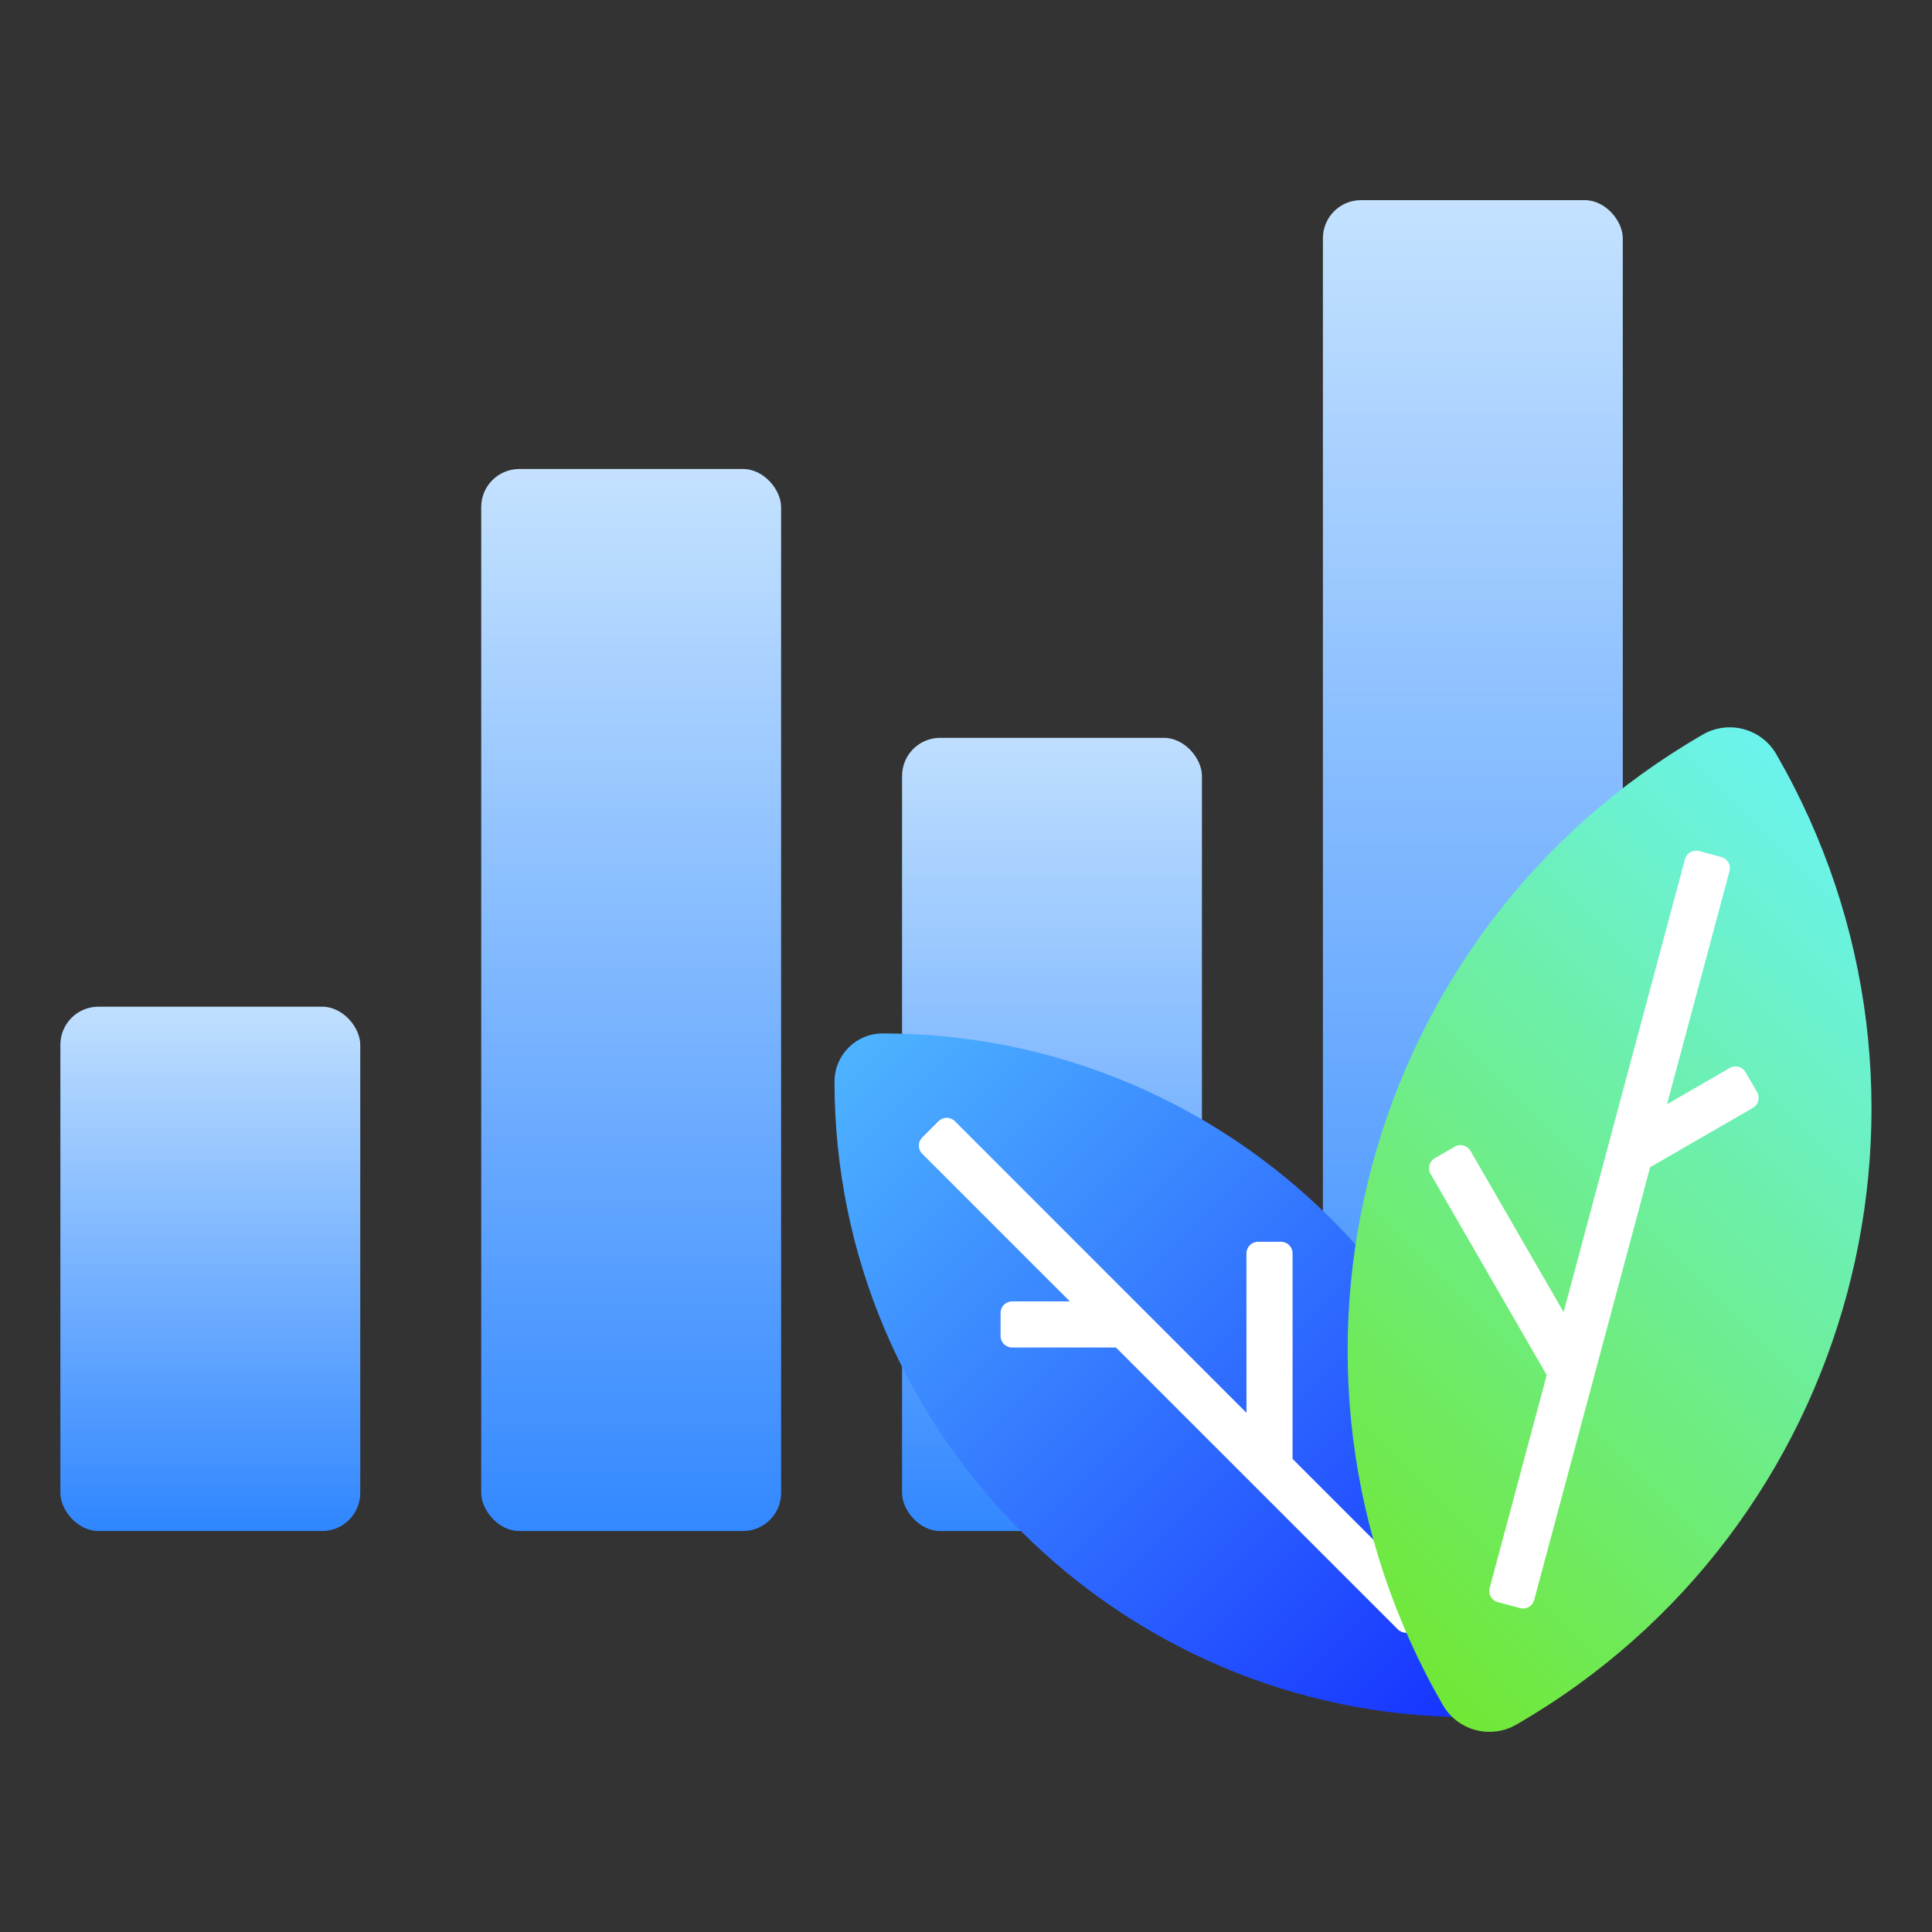
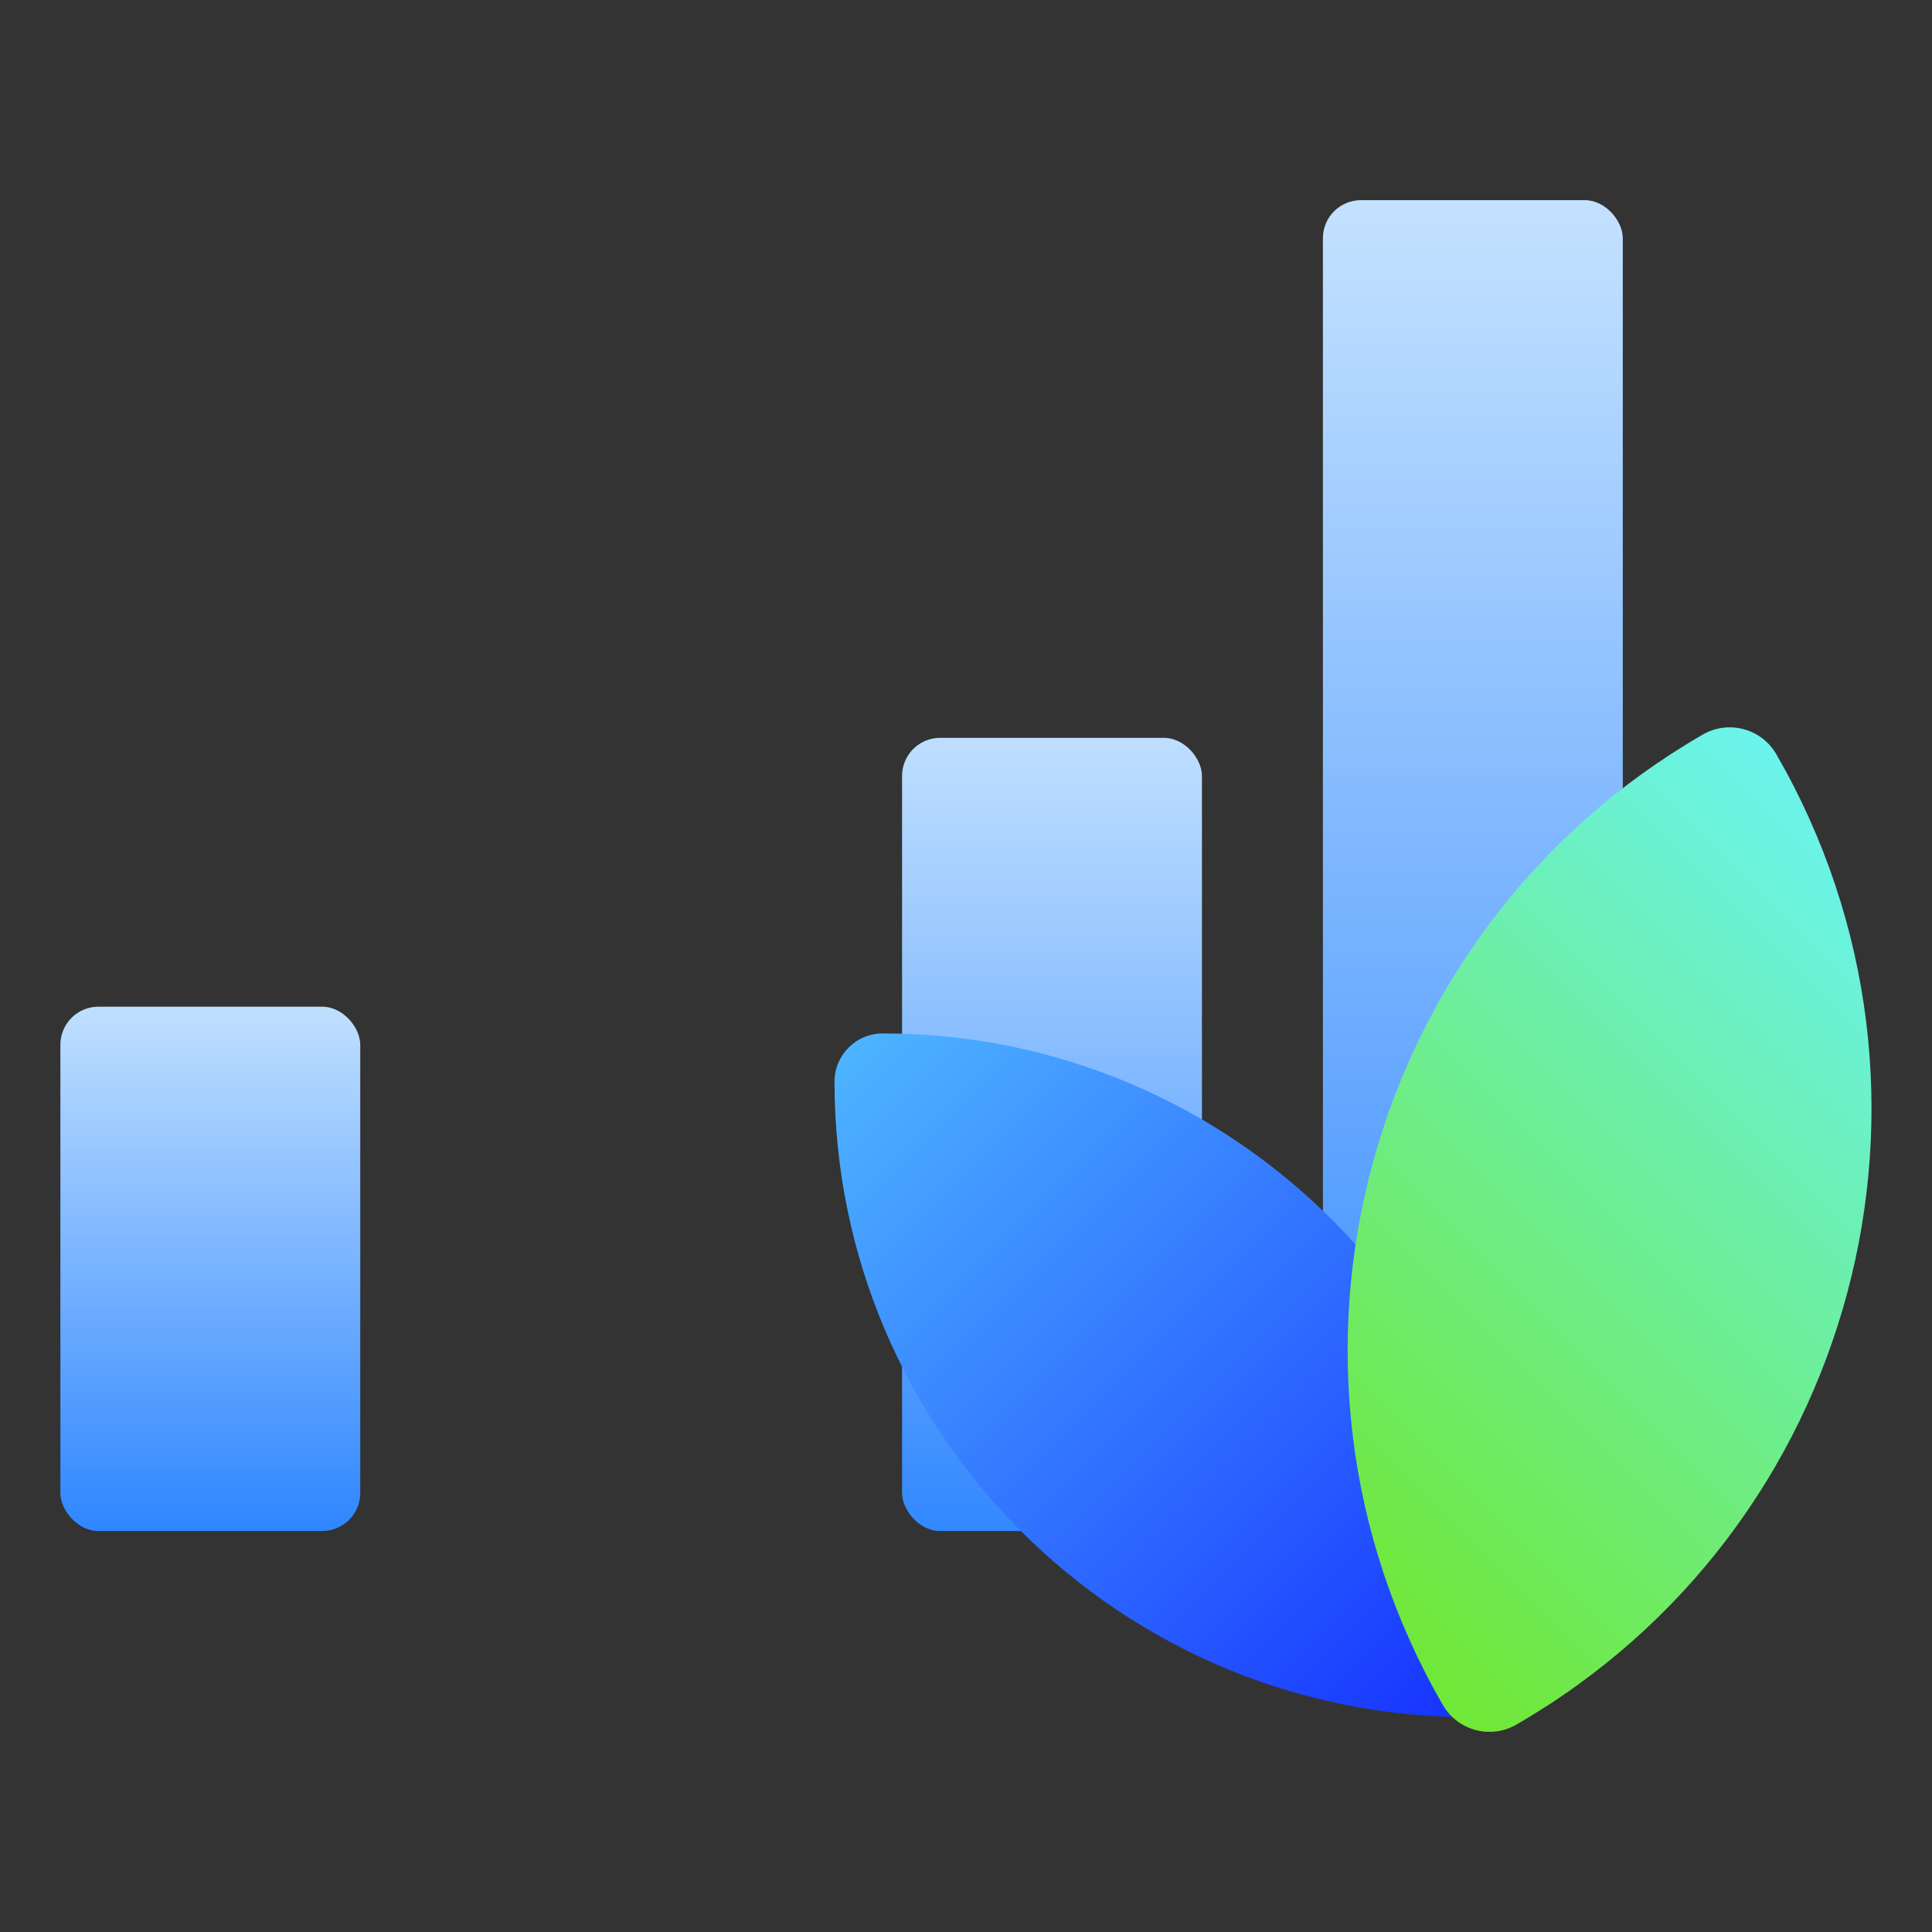
<svg xmlns="http://www.w3.org/2000/svg" xmlns:xlink="http://www.w3.org/1999/xlink" id="Layer_1" data-name="Layer 1" viewBox="0 0 512 512">
  <rect x="0" y="0" width="512" height="512" fill="#333333" stroke="none" />
  <defs>
    <style>      .cls-1 {        fill: url(#linear-gradient);      }      .cls-2 {        fill: #fff;      }      .cls-3 {        fill: url(#linear-gradient-3);      }      .cls-4 {        fill: url(#linear-gradient-4);      }      .cls-5 {        fill: url(#linear-gradient-2);      }      .cls-6 {        fill: url(#linear-gradient-6);      }      .cls-7 {        fill: url(#linear-gradient-5);      }    </style>
    <linearGradient id="linear-gradient" x1="55.736" y1="260.994" x2="55.736" y2="438.401" gradientUnits="userSpaceOnUse">
      <stop offset="0" stop-color="#c6e3ff" />
      <stop offset="1" stop-color="#0d71ff" />
    </linearGradient>
    <linearGradient id="linear-gradient-2" x1="278.793" y1="184.696" x2="278.793" y2="461.82" xlink:href="#linear-gradient" />
    <linearGradient id="linear-gradient-3" x1="167.264" y1="121.172" x2="167.264" y2="479.523" xlink:href="#linear-gradient" />
    <linearGradient id="linear-gradient-4" x1="390.322" y1="48.12" x2="390.322" y2="508.333" xlink:href="#linear-gradient" />
    <linearGradient id="linear-gradient-5" x1="139.275" y1="191.992" x2="454.691" y2="507.408" gradientTransform="translate(623.495 728.928) rotate(180)" gradientUnits="userSpaceOnUse">
      <stop offset="0" stop-color="#69f4ff" />
      <stop offset="1" stop-color="#0306ff" />
    </linearGradient>
    <linearGradient id="linear-gradient-6" x1="314.812" y1="437.595" x2="525.342" y2="227.065" gradientTransform="translate(220.074 -169.62) rotate(30)" gradientUnits="userSpaceOnUse">
      <stop offset="0" stop-color="#71e619" />
      <stop offset="1" stop-color="#6af4fc" />
    </linearGradient>
  </defs>
  <g>
    <rect class="cls-1" x="16" y="266.784" width="79.471" height="138.952" rx="10.087" ry="10.087" />
    <rect class="cls-5" x="239.057" y="195.537" width="79.471" height="210.2" rx="10.087" ry="10.087" />
-     <rect class="cls-3" x="127.529" y="124.289" width="79.471" height="281.447" rx="10.087" ry="10.087" />
    <rect class="cls-4" x="350.586" y="53.042" width="79.471" height="352.695" rx="10.087" ry="10.087" />
  </g>
  <g>
    <path class="cls-7" d="M233.912,273.869h0c92.959,0,168.43,75.471,168.43,168.43v0c0,7.042-5.717,12.759-12.759,12.759h-0c-92.959,0-168.43-75.471-168.43-168.43v-0c0-7.042,5.717-12.759,12.759-12.759Z" transform="translate(623.494 728.929) rotate(-180)" />
-     <path class="cls-2" d="M379.09,423.167l-36.545-36.545,0-54.481c0-1.687-1.368-3.055-3.055-3.055h-6.109c-1.687,0-3.055,1.368-3.055,3.055l-0,42.263-77.283-77.283c-1.193-1.193-3.127-1.193-4.32,0l-4.32,4.32c-1.193,1.193-1.193,3.127,0,4.32l39.126,39.126h-15.312c-1.687-0-3.055,1.368-3.055,3.055v6.109c0,1.687,1.368,3.055,3.055,3.055l27.53,0,74.701,74.701c1.193,1.193,3.127,1.193,4.32-0l4.32-4.32c1.193-1.193,1.193-3.127-0-4.32Z" />
    <path class="cls-6" d="M513.551,224.595h0c7.871,0,14.261,6.39,14.261,14.261v0c0,103.901-84.355,188.256-188.256,188.256h-0c-7.871,0-14.261-6.39-14.261-14.261v-0c0-103.901,84.355-188.256,188.256-188.256Z" transform="translate(-105.78 256.933) rotate(-30)" />
-     <path class="cls-2" d="M458.418,283.022l-16.637,9.605,16.55-61.764c.437-1.629-.53-3.304-2.16-3.741l-5.901-1.581c-1.629-.437-3.304,.53-3.741,2.16l-32.16,120.021-24.667-42.724c-.843-1.461-2.712-1.962-4.172-1.118l-5.291,3.054c-1.461,.843-1.962,2.712-1.118,4.173l30.776,53.305-15.121,56.432c-.437,1.629,.53,3.304,2.16,3.741l5.901,1.581c1.629,.437,3.304-.53,3.741-2.16l30.731-114.689,27.218-15.715c1.461-.844,1.962-2.712,1.118-4.173l-3.055-5.291c-.844-1.461-2.712-1.961-4.173-1.118Z" />
  </g>
</svg>